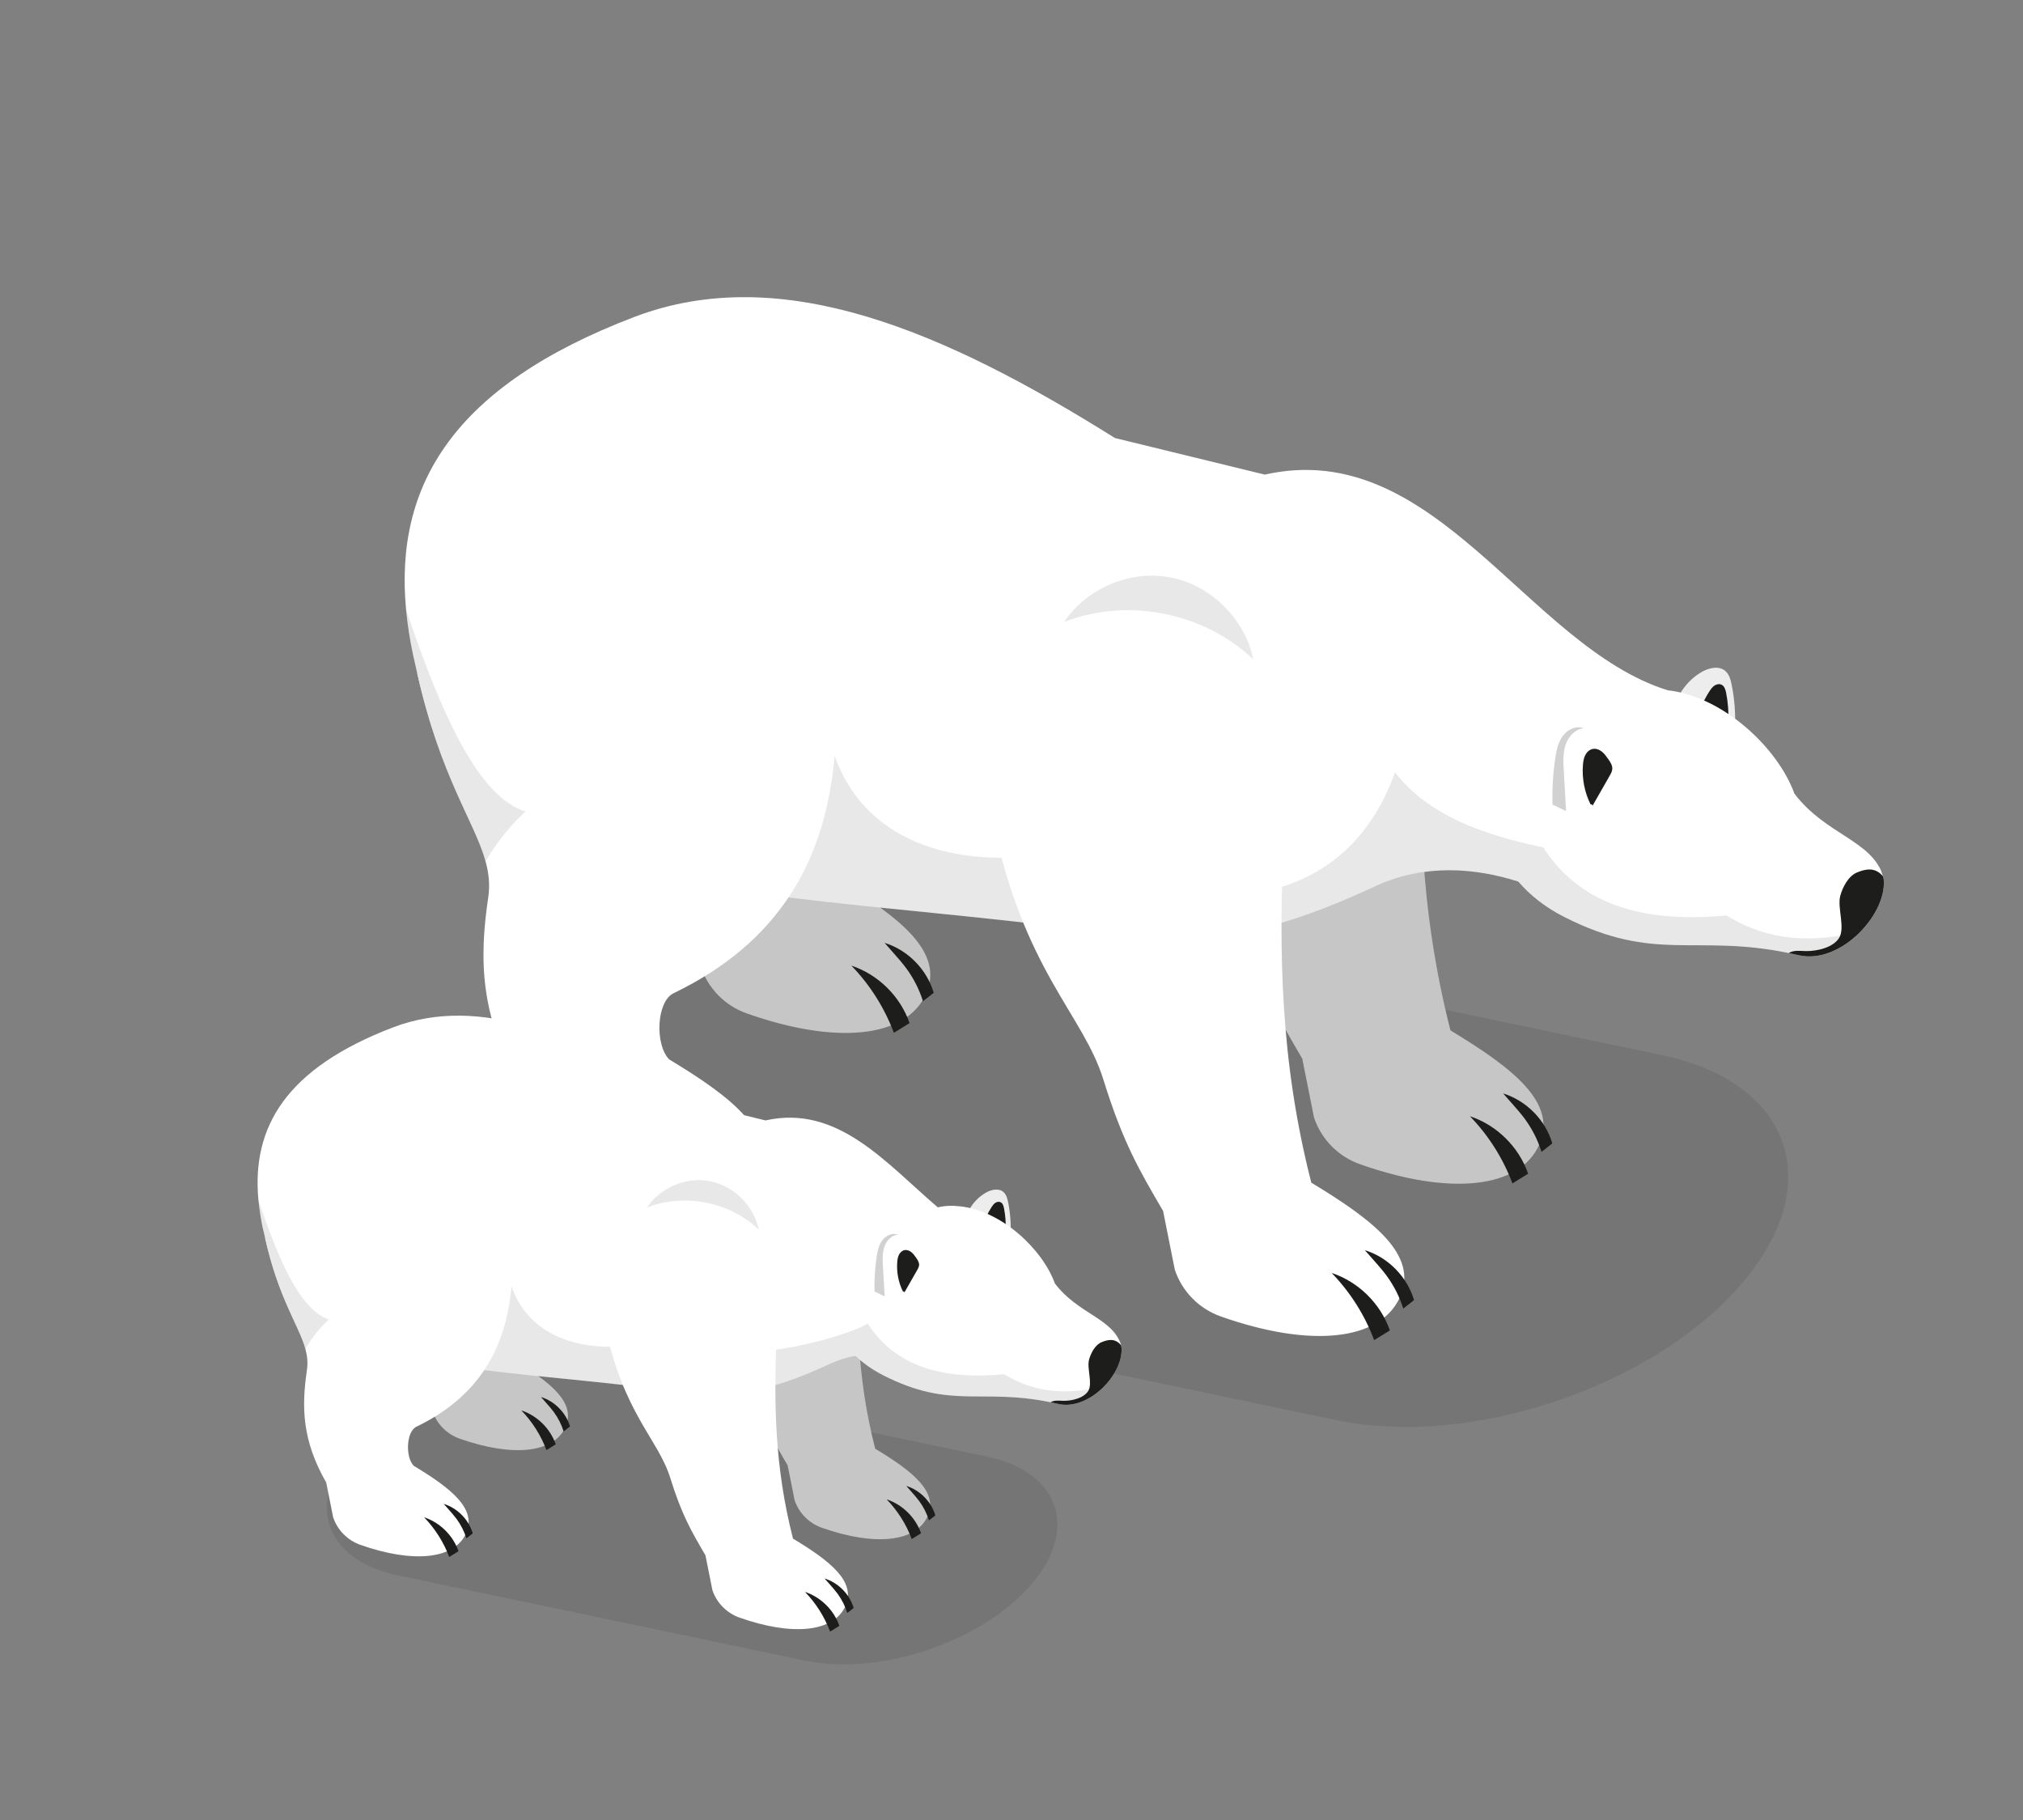
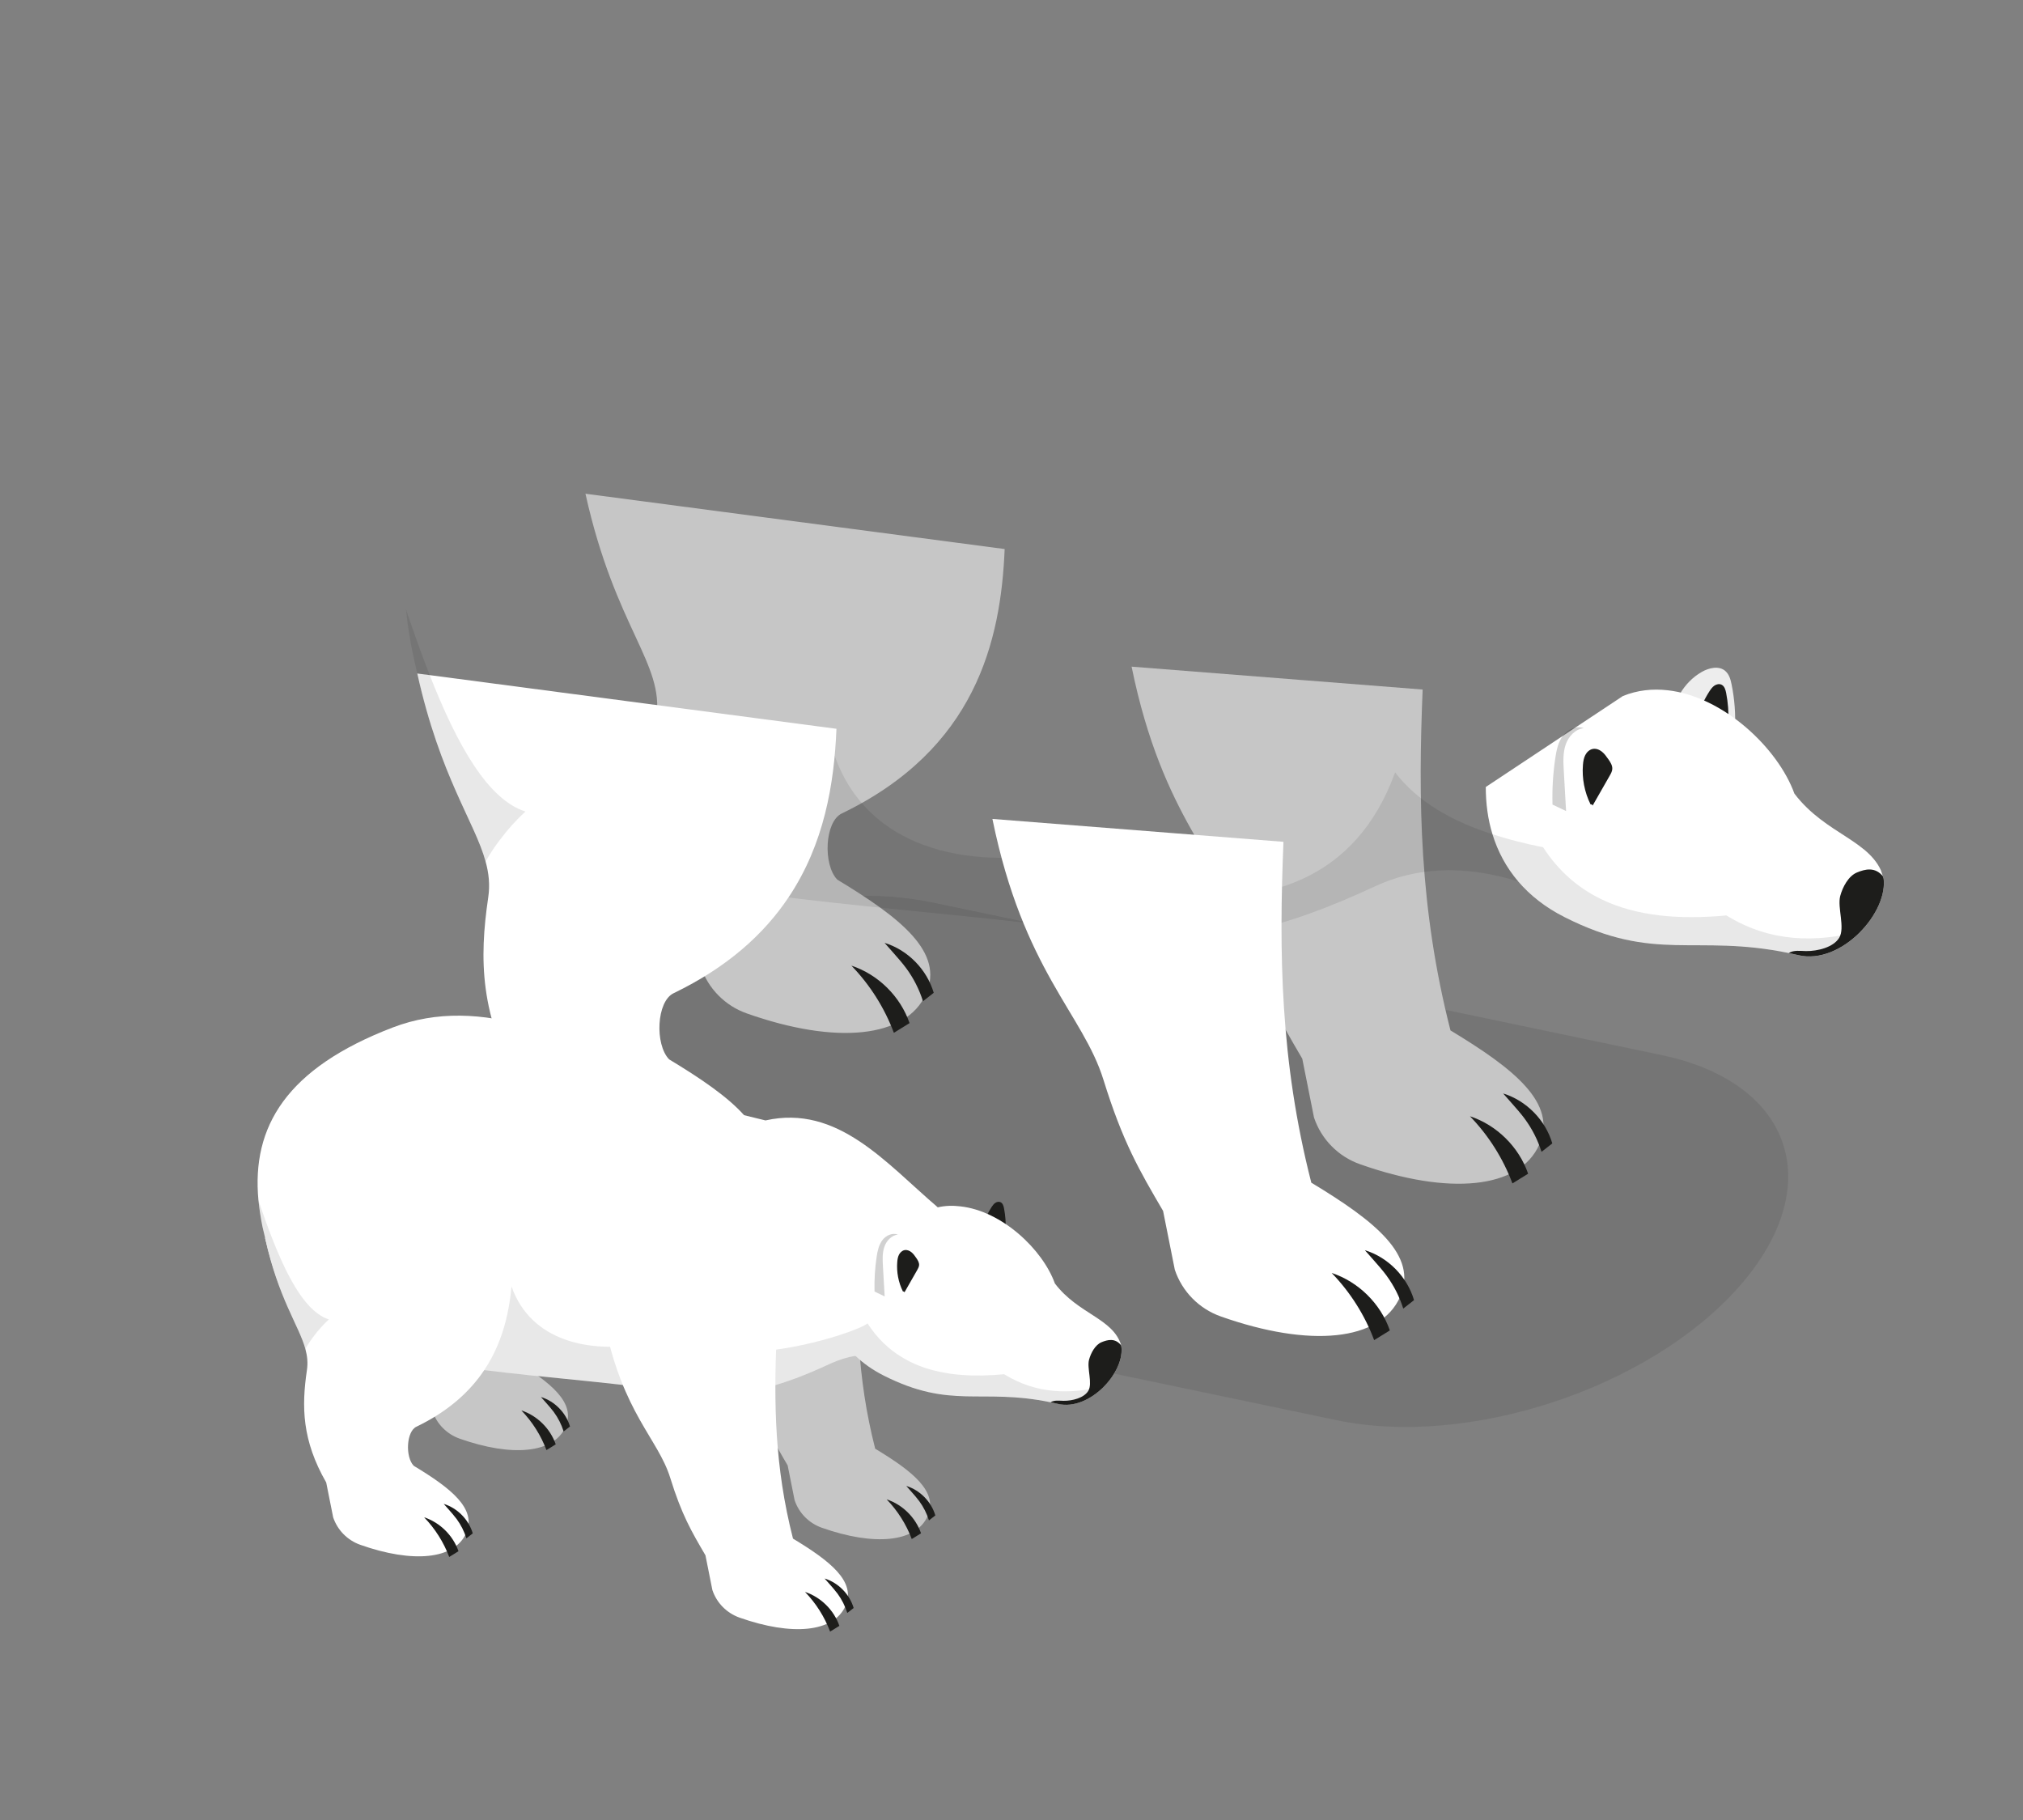
<svg xmlns="http://www.w3.org/2000/svg" width="329" height="296" viewBox="0 0 329 296" fill="none">
  <rect x="0" y="0" width="329" height="296" fill="#808080" stroke="none" />
  <g clip-path="url(#clip0_22_17)">
    <path opacity="0.1" d="M86.387 168.32C71.793 184.718 77.38 201.656 98.865 206.149L217.357 230.948C238.843 235.446 268.087 225.8 282.681 209.402C297.275 193.004 291.689 176.066 270.204 171.573L151.711 146.774C130.225 142.277 100.981 151.922 86.387 168.32Z" fill="#1D1D1B" />
-     <path opacity="0.1" d="M57.703 235.035C49.546 244.2 52.669 253.666 64.677 256.18L130.912 270.043C142.921 272.557 159.268 267.165 167.425 258C175.581 248.835 172.459 239.369 160.45 236.855L94.215 222.992C82.207 220.478 65.859 225.87 57.703 235.035Z" fill="#1D1D1B" />
    <path d="M280.606 109.128C279.565 108.212 277.923 108.591 276.723 109.288C273.85 110.949 271.948 114.172 271.878 117.495C275.304 117.832 278.733 118.164 282.158 118.501C282.274 116.104 282.092 113.694 281.617 111.341C281.455 110.531 281.226 109.677 280.604 109.133L280.606 109.128Z" fill="#EDEDED" />
    <path d="M279.983 111.351C279.613 111.167 279.158 111.264 278.816 111.495C278.477 111.725 278.234 112.07 278.01 112.413C277.18 113.693 276.534 115.096 276.099 116.56C277.759 116.851 279.419 117.143 281.083 117.434C281.148 115.844 281.027 114.246 280.723 112.683C280.622 112.167 280.454 111.586 279.983 111.351Z" fill="#1D1D1B" />
    <path d="M163.388 89.287C162.769 104.332 158.611 121.814 136.902 132.283C134.108 133.629 133.83 140.619 136.166 143.047C146.457 149.257 153.589 154.866 150.613 161.597C147.396 168.876 135.881 169.904 121.451 164.802C117.919 163.555 115.152 160.756 113.966 157.199L112.061 147.64C105.38 136.007 105.264 126.787 106.746 116.711C108.049 107.854 100.072 102.181 95.212 80.29L163.383 89.285L163.388 89.287Z" fill="#C6C6C6" />
    <path d="M231.364 112.136C230.629 130.021 230.806 147.712 235.893 167.569C246.184 173.779 253.315 179.388 250.339 186.119C247.122 193.398 235.607 194.426 221.177 189.325C217.646 188.077 214.878 185.278 213.693 181.721L211.787 172.163C207.904 165.526 205.248 161.008 202.09 150.832C198.741 140.05 189.067 133.075 184.031 108.41L231.363 112.132L231.364 112.136Z" fill="#C6C6C6" />
-     <path d="M79.518 135.992C80.116 136.178 80.725 136.376 81.319 136.551C84.991 137.683 88.655 138.703 92.297 139.596C104.474 142.621 116.458 144.519 128.225 145.943C144.992 148.004 161.299 149.141 177.003 151.365C177.61 151.445 178.205 151.526 178.817 151.618C180.98 151.944 183.049 152.182 185.039 152.34C198.039 153.451 208.256 151.271 223.696 144.1C231.661 140.414 239.944 141.141 246.914 143.357C251.93 144.929 256.272 147.266 259.31 149.259L260.344 146.188L271.502 113.178L271.197 112.252C248.351 105.074 233.473 70.93 205.689 77.181L181.319 71.231C153.763 53.961 127.17 42.367 103.1 51.565C73.764 62.769 64.135 78.887 66.04 99.145C66.265 101.552 66.648 104.018 67.188 106.541C67.411 107.576 67.635 108.561 67.86 109.526C72.861 130.784 79.518 135.992 79.518 135.992Z" fill="white" />
    <path d="M242.718 135.658C243.574 138.464 244.963 141.062 246.918 143.355C248.847 145.608 251.329 147.564 254.411 149.127C269.254 156.635 275.561 151.828 290.91 154.984C291.422 155.096 291.948 155.212 292.489 155.339C296.09 156.181 299.925 154.272 302.643 151.452C305.197 148.788 306.777 145.341 306.292 142.588C304.533 136.653 296.96 135.826 291.823 129.057C289.155 121.67 280.293 113.265 271.204 112.25C268.753 111.974 266.293 112.227 263.926 113.191L241.632 127.981C241.631 130.651 241.97 133.232 242.72 135.654L242.718 135.658Z" fill="white" />
    <path d="M290.909 154.98C291.421 155.093 291.947 155.208 292.488 155.335C299.475 156.959 307.29 148.273 306.292 142.588C304.97 140.897 303.313 141.342 302 141.881C300.61 142.458 299.665 144.248 299.276 145.705C298.783 147.559 300.095 150.858 299.112 152.499C298.157 154.073 295.572 154.685 293.725 154.663C292.762 154.65 291.73 154.465 290.912 154.979L290.909 154.98Z" fill="#1D1D1B" />
    <path d="M261.558 123.463C261.251 123.026 260.941 122.578 260.526 122.242C260.11 121.907 259.564 121.692 259.04 121.791C258.504 121.89 258.064 122.305 257.814 122.79C257.564 123.276 257.479 123.83 257.435 124.374C257.255 126.577 257.688 128.826 258.671 130.808C258.809 130.77 258.97 130.864 259.011 131.001C259.935 129.38 260.86 127.763 261.785 126.146C261.981 125.804 262.181 125.449 262.206 125.058C262.245 124.475 261.895 123.942 261.561 123.461L261.558 123.463Z" fill="#1D1D1B" />
    <path opacity="0.2" d="M257.57 118.417C256.167 118.562 255.063 119.782 254.612 121.125C254.165 122.466 254.238 123.921 254.318 125.333C254.443 127.521 254.567 129.709 254.692 131.896C253.954 131.545 253.22 131.192 252.483 130.84C252.411 128.321 252.566 125.797 252.934 123.304C253.124 122.019 253.394 120.695 254.169 119.657C254.943 118.619 256.357 117.954 257.568 118.422L257.57 118.417Z" fill="#1D1D1B" />
    <path opacity="0.1" d="M185.039 152.34C198.039 153.451 208.256 151.271 223.696 144.1C231.661 140.414 239.944 141.141 246.914 143.357C248.844 145.609 251.325 147.566 254.408 149.128C269.25 156.636 275.558 151.829 290.906 154.985C291.418 155.097 291.944 155.213 292.486 155.34C296.086 156.182 299.921 154.273 302.639 151.453C295.281 153.285 287.976 153.295 280.759 148.867C273.005 149.595 266.034 148.981 260.342 146.193C256.626 144.375 253.462 141.653 250.954 137.782C248.067 137.207 245.305 136.508 242.712 135.664C236.04 133.517 230.525 130.357 226.884 125.601C220.505 143.258 205.574 147.857 188.034 145.2L185.033 152.346L185.039 152.34Z" fill="#1D1D1B" />
    <path opacity="0.1" d="M92.298 139.6C121.822 146.939 150.276 147.581 177.004 151.368L172.214 138.646C157.189 141.349 141.112 138.026 135.745 122.914C123.604 118.114 102.799 121.064 90.645 112.531L92.299 139.604L92.298 139.6Z" fill="#1D1D1B" />
    <path d="M208.73 136.894C207.995 154.78 208.172 172.471 213.259 192.328C223.549 198.537 230.681 204.147 227.705 210.878C224.488 218.157 212.973 219.184 198.543 214.083C195.012 212.836 192.244 210.037 191.058 206.479L189.154 196.925C185.271 190.289 182.615 185.77 179.454 175.595C176.105 164.814 166.431 157.838 161.395 133.173L208.726 136.896L208.73 136.894Z" fill="white" />
    <path d="M86.611 186.428C87.798 189.989 90.568 192.783 94.096 194.031C108.53 199.131 120.046 198.108 123.258 190.826C126.234 184.095 119.106 178.484 108.819 172.273C106.473 169.853 106.761 162.855 109.549 161.516C118.342 157.275 124.266 151.87 128.227 145.947C134.045 137.268 135.669 127.462 136.033 118.516L69.892 109.789L67.863 109.525C71.611 126.38 77.193 133.622 78.972 140.1C79.505 142.035 79.703 143.905 79.4 145.941C77.912 156.015 78.035 165.24 84.708 176.877L86.615 186.426L86.611 186.428Z" fill="white" />
-     <path opacity="0.1" d="M173.057 101.15C183.322 97.12 195.827 99.588 203.818 107.225C202.483 100.689 196.97 95.206 190.439 93.917C183.908 92.628 176.745 95.606 173.057 101.15Z" fill="#1D1D1B" />
    <path opacity="0.1" d="M78.968 140.101C79.674 138.854 80.463 137.661 81.319 136.551C82.594 134.847 84 133.299 85.454 131.968C79.398 130.062 74.417 121.339 69.888 109.79C68.567 106.449 67.294 102.871 66.04 99.145C66.265 101.552 66.648 104.018 67.188 106.541C67.411 107.576 67.635 108.561 67.86 109.526C71.607 126.381 77.189 133.623 78.968 140.101Z" fill="#1D1D1B" />
    <path d="M248.006 181.987C247.363 181.111 246.639 180.295 245.918 179.477C245.431 178.925 244.941 178.373 244.453 177.817C248.232 178.979 251.337 182.135 252.45 185.941C251.865 186.398 251.281 186.856 250.697 187.313C250.101 185.408 249.183 183.599 248.002 181.988L248.006 181.987Z" fill="#1D1D1B" />
    <path d="M239.058 181.524C242.076 184.64 244.444 188.382 245.967 192.447C246.818 191.922 247.667 191.393 248.518 190.868C247.023 186.52 243.415 182.959 239.058 181.524Z" fill="#1D1D1B" />
    <path d="M225.519 207.475C224.876 206.599 224.152 205.783 223.431 204.965C222.944 204.413 222.454 203.862 221.966 203.305C225.745 204.467 228.851 207.627 229.963 211.429C229.378 211.887 228.794 212.344 228.21 212.802C227.612 210.892 226.696 209.088 225.515 207.477L225.519 207.475Z" fill="#1D1D1B" />
    <path d="M216.57 207.009C219.588 210.124 221.956 213.866 223.479 217.931C224.33 217.406 225.179 216.878 226.03 216.353C224.535 212.005 220.927 208.444 216.57 207.009Z" fill="#1D1D1B" />
    <path d="M147.408 157.496C146.765 156.62 146.041 155.803 145.32 154.986C144.834 154.433 144.343 153.882 143.855 153.326C147.634 154.487 150.74 157.647 151.852 161.449C151.268 161.907 150.683 162.364 150.103 162.821C149.505 160.911 148.589 159.107 147.408 157.496Z" fill="#1D1D1B" />
    <path d="M138.46 157.032C141.478 160.148 143.846 163.89 145.37 167.955C146.22 167.43 147.069 166.902 147.92 166.377C146.425 162.029 142.817 158.468 138.46 157.032Z" fill="#1D1D1B" />
    <path d="M120.626 186.923C119.984 186.047 119.259 185.23 118.539 184.413C118.052 183.86 117.561 183.309 117.073 182.753C120.853 183.914 123.957 187.071 125.07 190.876C124.486 191.334 123.902 191.791 123.317 192.249C122.721 190.343 121.804 188.535 120.622 186.924L120.626 186.923Z" fill="#1D1D1B" />
    <path d="M111.675 186.461C114.693 189.577 117.061 193.318 118.584 197.384C119.435 196.859 120.284 196.33 121.135 195.805C119.64 191.457 116.032 187.896 111.675 186.461Z" fill="#1D1D1B" />
    <path d="M99.513 189.356C99.148 198.241 96.692 208.565 83.871 214.746C82.22 215.543 82.057 219.667 83.437 221.103C89.513 224.771 93.726 228.083 91.969 232.057C90.068 236.355 83.268 236.96 74.748 233.952C72.665 233.213 71.028 231.565 70.326 229.461L69.2 223.819C65.257 216.95 65.187 211.504 66.06 205.553C66.829 200.324 62.116 196.972 59.249 184.044L99.509 189.357L99.513 189.356Z" fill="#C6C6C6" />
    <path d="M139.656 202.853C139.22 213.416 139.327 223.864 142.333 235.59C148.41 239.258 152.622 242.57 150.866 246.544C148.965 250.842 142.165 251.447 133.645 248.439C131.561 247.7 129.925 246.051 129.223 243.948L128.097 238.305C125.805 234.388 124.235 231.719 122.37 225.709C120.391 219.341 114.678 215.223 111.705 200.655L139.656 202.853Z" fill="#C6C6C6" />
    <path d="M49.99 216.937C50.334 217.055 50.698 217.172 51.057 217.265C53.216 217.934 55.372 218.535 57.532 219.061C64.729 220.856 71.801 221.987 78.747 222.809C88.65 224.037 98.273 224.701 107.554 226.016C107.918 226.059 108.263 226.108 108.634 226.173C109.91 226.359 111.123 226.501 112.298 226.603C113.069 226.674 113.845 226.699 114.584 226.737C121.237 226.955 126.953 225.538 135.122 221.719C136.462 221.114 137.795 220.698 139.128 220.491C141.746 220.002 144.352 220.194 146.776 220.756C147.477 220.899 148.164 221.072 148.842 221.292C150.528 221.812 152.079 222.474 153.438 223.195C154.477 223.72 155.397 224.256 156.177 224.773L156.559 223.592L156.769 222.96L163.362 203.464L163.182 202.917C159.358 201.721 155.891 199.213 152.519 196.344C144.073 189.135 136.248 179.566 124.493 182.204L110.102 178.688C93.832 168.489 78.135 161.654 63.914 167.074C46.588 173.702 40.905 183.208 42.029 195.176C42.174 196.603 42.392 198.051 42.697 199.543C42.852 200.148 42.974 200.74 43.114 201.3C46.066 213.859 49.999 216.938 49.999 216.938L49.99 216.937Z" fill="white" />
-     <path d="M163.193 193.851C162.416 193.17 161.193 193.451 160.3 193.97C158.16 195.205 156.739 197.609 156.687 200.088C159.243 200.337 161.796 200.587 164.352 200.836C164.436 199.047 164.302 197.25 163.947 195.497C163.826 194.893 163.656 194.256 163.193 193.851Z" fill="#EDEDED" />
    <path d="M162.728 195.508C162.452 195.371 162.113 195.441 161.858 195.615C161.606 195.788 161.423 196.044 161.255 196.299C160.636 197.257 160.156 198.3 159.833 199.392C161.072 199.611 162.309 199.827 163.55 200.045C163.598 198.859 163.509 197.666 163.284 196.502C163.209 196.115 163.083 195.684 162.732 195.506L162.728 195.508Z" fill="#1D1D1B" />
    <path d="M134.944 213.632C135.319 214.841 135.83 216.033 136.494 217.122C136.941 217.912 137.473 218.674 138.074 219.364C138.411 219.746 138.765 220.118 139.125 220.492C140.411 221.706 141.91 222.78 143.676 223.673C154.739 229.269 159.438 225.682 170.881 228.044C171.259 228.131 171.658 228.208 172.058 228.287C174.741 228.922 177.592 227.517 179.622 225.393C181.534 223.406 182.696 220.846 182.341 218.784C181.024 214.373 175.384 213.752 171.554 208.716C169.568 203.19 162.951 196.921 156.194 196.18C154.954 196.027 153.725 196.057 152.513 196.338C151.903 196.47 151.328 196.636 150.752 196.874L134.132 207.906C134.134 209.894 134.374 211.828 134.948 213.631L134.944 213.632Z" fill="white" />
    <path d="M170.875 228.038C171.259 228.119 171.65 228.21 172.054 228.301C177.263 229.512 183.089 223.035 182.341 218.796C181.356 217.536 180.122 217.869 179.145 218.269C178.108 218.697 177.403 220.033 177.111 221.12C176.742 222.501 177.72 224.961 176.986 226.185C176.272 227.358 174.348 227.817 172.969 227.799C172.252 227.792 171.482 227.65 170.873 228.034L170.875 228.038Z" fill="#1D1D1B" />
    <path d="M148.99 204.537C148.764 204.209 148.529 203.879 148.22 203.63C147.91 203.382 147.503 203.219 147.114 203.294C146.716 203.368 146.387 203.677 146.202 204.039C146.017 204.402 145.953 204.814 145.921 205.22C145.788 206.861 146.11 208.539 146.841 210.018C146.946 209.991 147.066 210.058 147.092 210.163C147.783 208.957 148.469 207.749 149.16 206.543C149.304 206.288 149.452 206.023 149.473 205.731C149.501 205.298 149.24 204.899 148.991 204.541L148.99 204.537Z" fill="#1D1D1B" />
    <path opacity="0.2" d="M146.019 200.775C144.97 200.884 144.148 201.791 143.813 202.794C143.476 203.793 143.533 204.879 143.592 205.931C143.687 207.562 143.779 209.194 143.873 210.822C143.323 210.559 142.773 210.296 142.227 210.032C142.176 208.154 142.287 206.272 142.563 204.412C142.707 203.456 142.909 202.469 143.486 201.692C144.063 200.918 145.118 200.42 146.017 200.771L146.019 200.775Z" fill="#1D1D1B" />
    <path opacity="0.1" d="M114.258 225.773L114.578 226.743C121.231 226.961 126.947 225.544 135.116 221.725C136.456 221.12 137.789 220.705 139.122 220.497C140.408 221.711 141.908 222.785 143.673 223.678C154.736 229.274 159.435 225.687 170.878 228.049C171.256 228.136 171.655 228.212 172.055 228.292C174.739 228.927 177.59 227.522 179.619 225.398C174.142 226.761 168.684 226.78 163.302 223.479C160.943 223.694 158.683 223.763 156.549 223.599C155.475 223.534 154.453 223.402 153.432 223.201C151.521 222.85 149.724 222.293 148.079 221.479C147.63 221.252 147.203 221.018 146.77 220.762C144.562 219.452 142.663 217.646 141.089 215.215C140.612 215.605 138.898 216.358 136.493 217.131C129.61 219.332 117.112 221.837 112.424 217.393C111.134 220.981 115.934 224.992 114.256 225.778L114.258 225.773Z" fill="#1D1D1B" />
    <path opacity="0.1" d="M57.527 219.071C74.962 223.405 91.767 223.783 107.552 226.021L104.724 218.507C95.851 220.105 86.355 218.14 83.188 209.214C76.017 206.38 63.73 208.122 56.551 203.082L57.527 219.071Z" fill="#1D1D1B" />
    <path d="M126.287 217.474C125.851 228.036 125.958 238.485 128.965 250.211C135.041 253.878 139.254 257.191 137.497 261.164C135.596 265.463 128.796 266.068 120.276 263.059C118.193 262.32 116.556 260.672 115.854 258.569L114.728 252.926C112.437 249.008 110.866 246.34 109.001 240.33C107.023 233.962 101.31 229.844 98.337 215.276L126.287 217.474Z" fill="white" />
    <path d="M54.173 246.724C54.875 248.827 56.508 250.477 58.592 251.216C67.112 254.228 73.916 253.622 75.812 249.321C77.569 245.347 73.36 242.033 67.283 238.366C65.898 236.936 66.067 232.806 67.715 232.014C72.909 229.51 76.407 226.319 78.746 222.817C82.181 217.691 83.14 211.902 83.356 206.62L44.298 201.464L43.101 201.309C45.312 211.263 48.612 215.541 49.661 219.363C49.977 220.506 50.093 221.609 49.914 222.813C49.036 228.762 49.107 234.211 53.052 241.084L54.177 246.723L54.173 246.724Z" fill="white" />
-     <path opacity="0.1" d="M105.224 196.363C111.283 193.981 118.67 195.44 123.392 199.95C122.602 196.091 119.349 192.853 115.489 192.089C111.631 191.328 107.405 193.085 105.223 196.359L105.224 196.363Z" fill="#1D1D1B" />
    <path opacity="0.1" d="M49.658 219.365C50.073 218.629 50.543 217.924 51.046 217.269C51.799 216.263 52.631 215.348 53.489 214.564C49.913 213.438 46.971 208.288 44.294 201.465C43.514 199.494 42.76 197.379 42.021 195.178C42.154 196.601 42.381 198.054 42.702 199.546C42.835 200.158 42.966 200.738 43.097 201.31C45.308 211.265 48.608 215.543 49.658 219.365Z" fill="#1D1D1B" />
    <path d="M149.484 244.103C149.102 243.585 148.678 243.101 148.252 242.622C147.965 242.293 147.675 241.969 147.389 241.644C149.618 242.331 151.456 244.194 152.111 246.439C151.765 246.708 151.42 246.98 151.078 247.248C150.727 246.121 150.183 245.054 149.487 244.101L149.484 244.103Z" fill="#1D1D1B" />
    <path d="M144.198 243.829C145.979 245.67 147.379 247.881 148.279 250.278C148.781 249.966 149.285 249.657 149.787 249.344C148.904 246.779 146.772 244.675 144.202 243.828L144.198 243.829Z" fill="#1D1D1B" />
    <path d="M136.201 259.155C135.819 258.638 135.395 258.154 134.969 257.675C134.682 257.346 134.392 257.022 134.106 256.697C136.335 257.383 138.173 259.247 138.828 261.492C138.482 261.761 138.137 262.033 137.795 262.301C137.444 261.174 136.9 260.106 136.205 259.154L136.201 259.155Z" fill="#1D1D1B" />
    <path d="M130.919 258.881C132.7 260.722 134.1 262.933 135 265.33C135.502 265.017 136.005 264.708 136.508 264.396C135.625 261.831 133.493 259.727 130.922 258.88L130.919 258.881Z" fill="#1D1D1B" />
    <path d="M90.075 229.638C89.692 229.12 89.269 228.637 88.843 228.158C88.557 227.832 88.266 227.505 87.976 227.181C90.209 227.866 92.043 229.731 92.698 231.976C92.352 232.244 92.007 232.517 91.665 232.785C91.314 231.658 90.77 230.59 90.075 229.638Z" fill="#1D1D1B" />
    <path d="M84.789 229.365C86.57 231.206 87.969 233.417 88.87 235.813C89.372 235.501 89.875 235.192 90.378 234.88C89.495 232.315 87.363 230.211 84.792 229.363L84.789 229.365Z" fill="#1D1D1B" />
    <path d="M74.257 247.018C73.875 246.501 73.451 246.017 73.025 245.538C72.739 245.213 72.448 244.885 72.162 244.56C74.391 245.246 76.228 247.11 76.884 249.355C76.538 249.624 76.193 249.896 75.851 250.164C75.499 249.037 74.956 247.969 74.26 247.017L74.257 247.018Z" fill="#1D1D1B" />
    <path d="M68.974 246.744C70.756 248.585 72.155 250.796 73.055 253.193C73.558 252.88 74.061 252.571 74.563 252.259C73.681 249.694 71.549 247.59 68.978 246.743L68.974 246.744Z" fill="#1D1D1B" />
  </g>
  <defs>
    <clipPath id="clip0_22_17">
      <rect width="272.999" height="220.862" fill="white" transform="matrix(-0.95 0.313 0.313 0.95 259.26 0)" />
    </clipPath>
  </defs>
</svg>